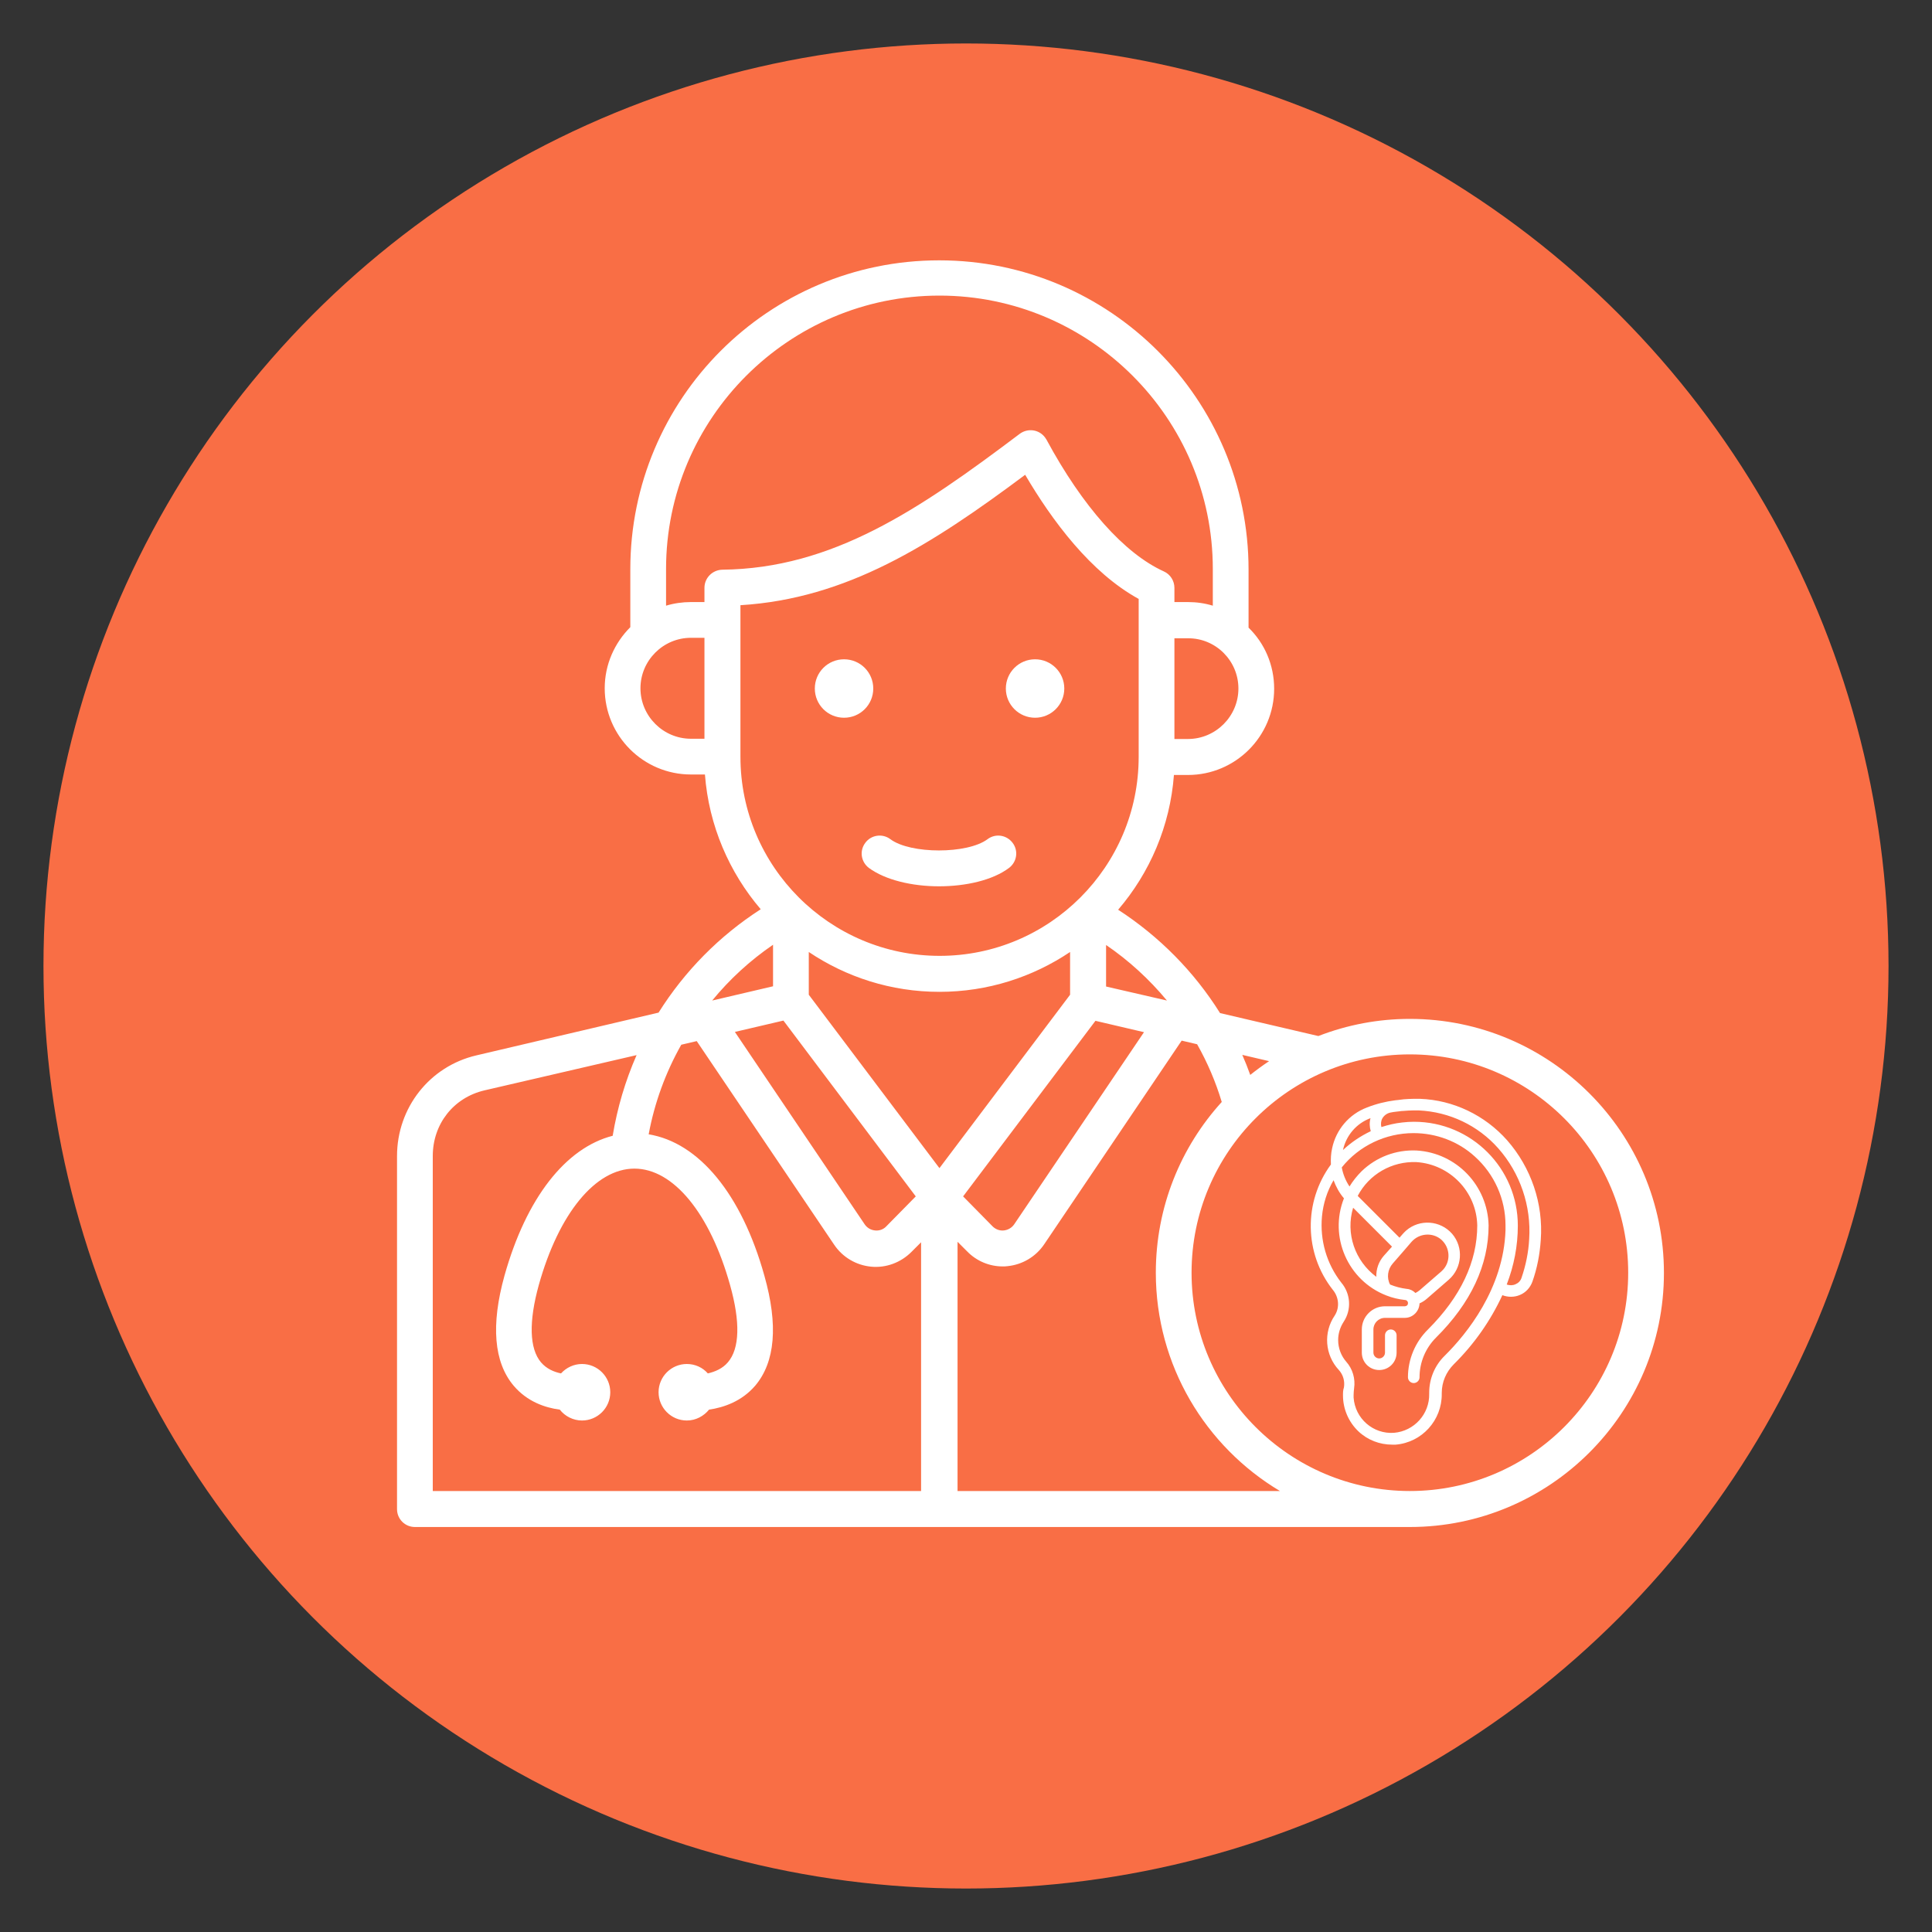
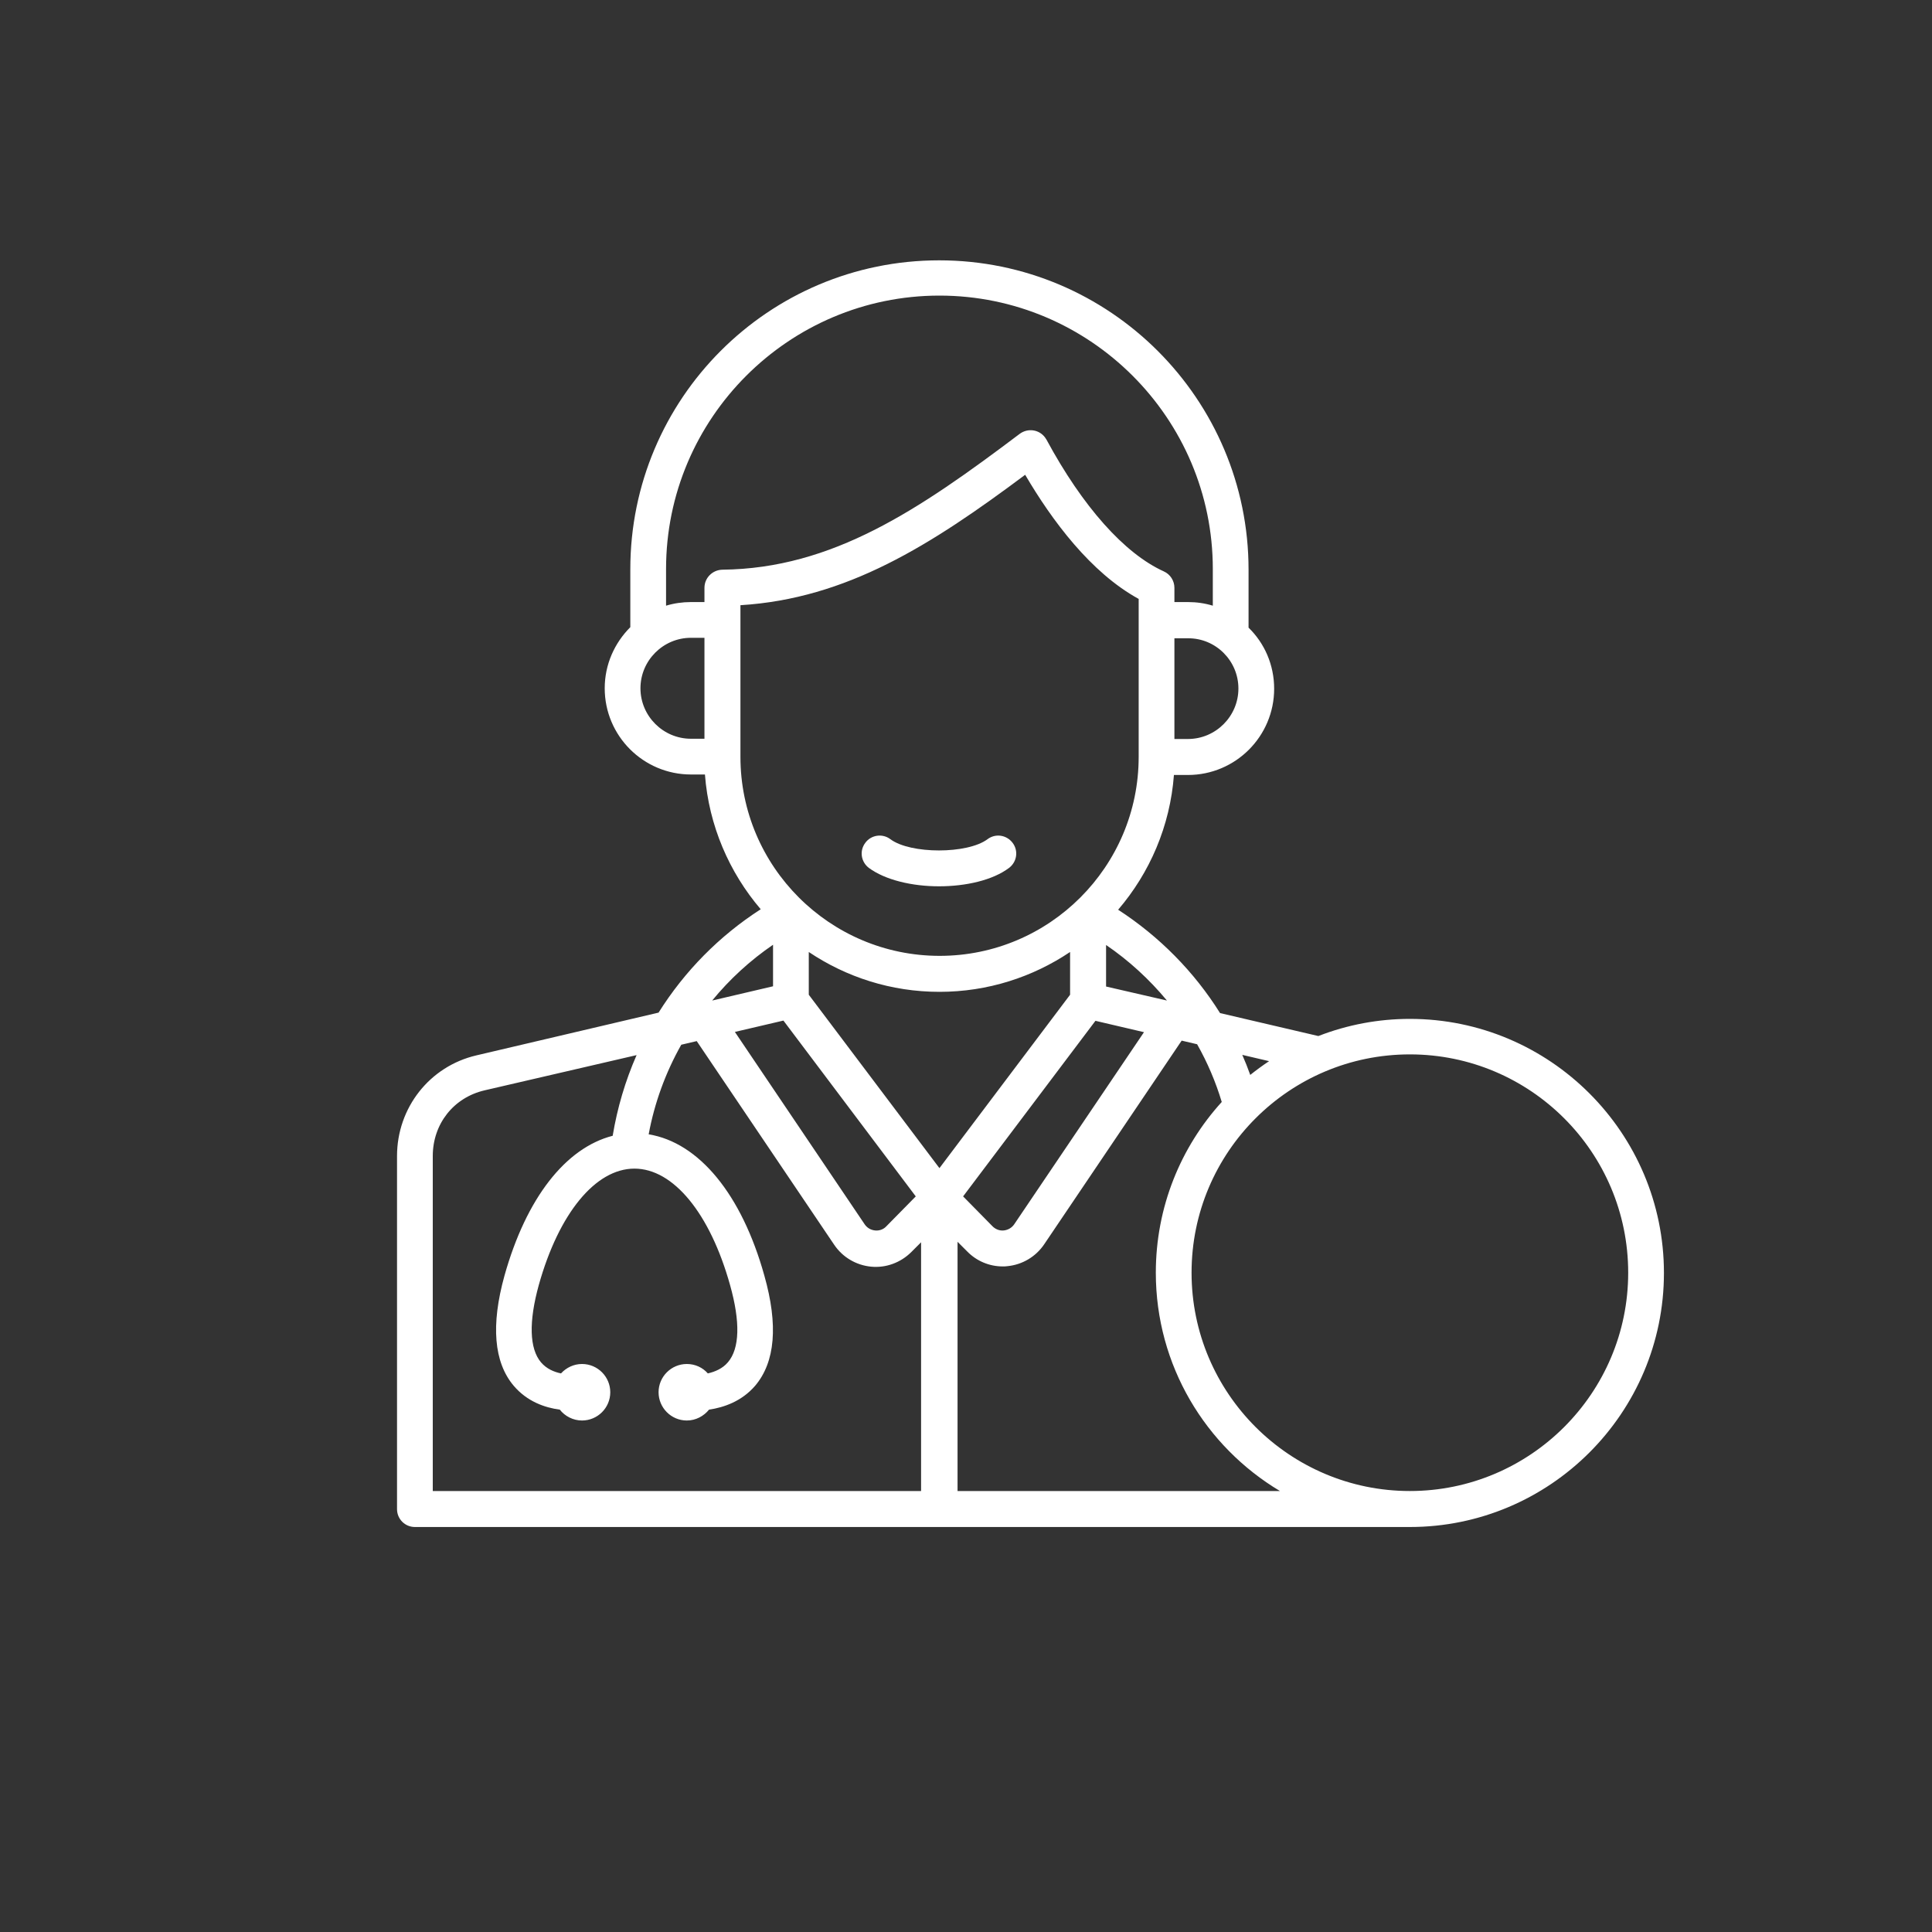
<svg xmlns="http://www.w3.org/2000/svg" version="1.1" id="Layer_1" x="0px" y="0px" viewBox="0 0 800 800" style="enable-background:new 0 0 800 800;" xml:space="preserve">
  <rect x="0" y="0" width="800" height="800" fill="#333333" stroke="none" />
  <style type="text/css">
	.st0{fill:#F96E45;}
	.st1{fill:#FFFFFF;}
</style>
  <g>
-     <circle class="st0" cx="400" cy="400" r="382" />
-   </g>
+     </g>
  <g>
    <path class="st1" d="M689,527.1c0-58-47.2-105.2-105.2-105.2c-13,0-25.8,2.4-37.9,7.1l-40.7-9.5c-10.7-17.1-25.1-31.7-42.2-42.8   c13.1-15.3,21.5-34.6,23.1-55.8h5.8c19.7,0,35.7-16,35.7-35.7c0-9.9-4-18.9-10.6-25.3v-24c0-70.6-57.4-128.1-128.1-128.1   S261,165.1,261,235.7v24c-6.5,6.5-10.6,15.4-10.6,25.3c0,19.7,16,35.7,35.7,35.7h5.8c1.6,21.2,10.1,40.6,23.1,55.8   c-17.1,11-31.5,25.6-42.3,42.8L197.3,437c-19.4,4.5-32.9,21.7-32.9,41.7v146.2c0,4.1,3.3,7.4,7.4,7.4h412   C641.8,632.3,689,585.1,689,527.1L689,527.1z M525.5,439.4c-2.7,1.8-5.3,3.7-7.8,5.7c-1-2.8-2.1-5.6-3.3-8.3L525.5,439.4z    M483.2,414.3l-25.2-5.8v-17.2C467.4,397.7,475.9,405.5,483.2,414.3z M473.7,427.4L420,506.9c-1,1.5-2.6,2.4-4.3,2.6   c-1.8,0.2-3.5-0.5-4.7-1.7l-12.2-12.4l54.8-72.7L473.7,427.4z M512.8,285.1c0,11.5-9.4,20.9-20.9,20.9h-5.6v-41.7h5.6   C503.4,264.2,512.8,273.6,512.8,285.1z M291.7,305.9h-5.6c-11.5,0-20.9-9.4-20.9-20.9c0-11.5,9.4-20.9,20.9-20.9h5.6V305.9z    M291.7,243.4v5.9h-5.6c-3.5,0-7,0.5-10.3,1.5v-15.2c0-62.4,50.8-113.2,113.2-113.2s113.2,50.8,113.2,113.2v15.2   c-3.3-1-6.7-1.5-10.3-1.5h-5.6v-5.9c0-2.9-1.7-5.6-4.4-6.8c-16.3-7.4-33.6-26.8-48.6-54.6c-0.2-0.3-0.4-0.6-0.6-0.9   c-2.5-3.3-7.1-3.9-10.4-1.5c-41.9,31.6-77.6,55.8-123.2,56.3C295,236,291.7,239.3,291.7,243.4z M306.6,313.4v-62.8   c44-2.7,78.8-24.8,117.9-54c11.1,18.9,27.1,40.5,47,51.4v65.4c0,45.5-37,82.4-82.4,82.4C343.6,395.8,306.6,358.8,306.6,313.4z    M379.2,495.4L367,507.8c-1.2,1.3-3,1.9-4.7,1.7c-1.8-0.2-3.3-1.1-4.3-2.6l-53.7-79.6l20.1-4.7L379.2,495.4z M320.1,391.2v17.2   l-25.2,5.9C302.1,405.5,310.6,397.7,320.1,391.2z M381.6,617.4H179.2V478.7c0-13.3,8.6-24.2,21.4-27.2l63-14.6   c-4.7,10.7-8,21.9-9.9,33.4c-19.5,5-35.8,25.8-44.8,57.9c-5.7,20.5-4.4,35.9,3.8,45.6c5.6,6.6,13,9.1,19.1,9.9   c2.1,2.7,5.5,4.5,9.2,4.5c6.4,0,11.7-5.2,11.7-11.7c0-6.4-5.2-11.7-11.7-11.7c-3.4,0-6.5,1.5-8.7,3.9c-2.9-0.6-6-1.9-8.3-4.6   c-4.8-5.7-5.1-16.8-0.9-32c8.3-29.7,23.5-48.2,39.6-48.2c16.1,0,31.3,18.5,39.6,48.2c4.3,15.3,4,26.3-0.9,32   c-2.2,2.6-5.3,3.9-8.3,4.6c-2.1-2.4-5.2-3.9-8.7-3.9c-6.4,0-11.7,5.2-11.7,11.7c0,6.4,5.2,11.7,11.7,11.7c3.7,0,7-1.8,9.2-4.5   c6.1-0.9,13.5-3.4,19.1-9.9c8.3-9.8,9.6-25.1,3.8-45.6c-9.4-33.7-27.1-55.1-47.9-58.5c2.4-13,7-25.6,13.5-37.1l6.4-1.5l56.9,84.3   c3.5,5.2,9.1,8.5,15.3,9.1c6.2,0.6,12.3-1.7,16.7-6.1l4-4V617.4z M334.9,411.9v-17.7c15.5,10.4,34.1,16.5,54.1,16.5   c20,0,38.6-6.1,54.1-16.5v17.7L389,483.7L334.9,411.9z M396.5,617.4V514.2l4,4c3.9,4,9.2,6.2,14.7,6.2c0.6,0,1.3,0,1.9-0.1   c6.2-0.6,11.8-3.9,15.3-9.1l56.9-84.3l6.4,1.5c4.3,7.6,7.7,15.6,10.2,23.9c-17,18.7-27.3,43.5-27.3,70.7c0,38.4,20.6,72,51.4,90.4   H396.5z M583.8,617.4c-49.8,0-90.4-40.5-90.4-90.4s40.5-90.4,90.4-90.4s90.4,40.5,90.4,90.4S633.6,617.4,583.8,617.4z" />
    <path class="st1" d="M358.3,349c-2.5,3.3-1.8,7.9,1.5,10.4c6.8,5,17.9,7.6,29,7.6s22.2-2.5,29-7.6c0,0,0,0,0,0   c3.3-2.5,4-7.1,1.5-10.4c0,0,0,0,0,0c-2.5-3.3-7.1-4-10.4-1.5c-8.3,6.2-31.9,6.2-40.2,0C365.4,345,360.7,345.7,358.3,349z" />
-     <path class="st1" d="M349.5,297.2c6.7,0,12.1-5.4,12.1-12.1c0-6.7-5.4-12.1-12.1-12.1c-6.7,0-12.1,5.4-12.1,12.1   C337.4,291.8,342.8,297.2,349.5,297.2z" />
-     <circle class="st1" cx="428.6" cy="285.1" r="12.1" />
  </g>
  <g>
-     <path class="st1" d="M556.1,577.8c0,5.6,2.3,11,6.4,14.9c3.8,3.6,8.8,5.5,14,5.5c0.5,0,0.9,0,1.4,0c10.9-0.9,19.2-10.1,19.1-21   v-0.4c0-4.5,1.8-8.7,5-11.9c8.4-8.3,15.2-18,20.1-28.6c2.3,0.9,5,0.9,7.3-0.1c2.4-1,4.2-3,5.1-5.4c2-5.6,3.1-11.4,3.5-17.4   c1.1-15-4-29.9-13.9-41.2c-9.2-10.4-22.3-16.7-36.1-17.2c-0.7,0-1.4,0-2.2,0c0,0-0.1,0-0.1,0c-0.1,0-0.3,0-0.4,0   c-1.4,0-2.7,0.1-4.1,0.2c-0.8,0.1-1.6,0.2-2.4,0.3c-0.3,0-0.7,0.1-1,0.1c-4,0.5-8,1.5-11.8,3c-7.4,2.8-12.8,9.2-14.4,16.9   c-0.5,2.2-0.6,4.4-0.5,6.7c-11.4,15.5-11.1,36.8,0.8,51.9c2.5,3,2.9,7.3,0.8,10.6c-4.8,7-4.1,16.4,1.7,22.6c1.8,2,2.5,4.6,2.1,7.2   C556.1,575.6,556.1,576.7,556.1,577.8L556.1,577.8z M620.4,475.5c9.1,10.3,13.7,23.9,12.8,37.6c-0.3,5.5-1.4,10.9-3.2,16.1   c-0.4,1.2-1.3,2.1-2.5,2.6c-1.1,0.5-2.4,0.5-3.6,0.1c3-7.8,4.6-16,4.6-24.4c0-23.7-19.2-43-43-43c-1.6,0-3.3,0.1-4.9,0.3   c-2.9,0.3-5.8,1-8.6,1.9c-0.3-1.2-0.2-2.5,0.4-3.6c0.7-1.2,1.9-2.1,3.3-2.4c0.9-0.2,1.7-0.3,2.6-0.4c0.3,0,0.6-0.1,0.9-0.1   c0.7-0.1,1.4-0.2,2.1-0.2c1.3-0.1,2.5-0.2,3.8-0.2c0.8,0,1.6,0,2.4,0C600.2,460.4,612,466,620.4,475.5L620.4,475.5z M567.5,463   c-0.5,1.8-0.4,3.7,0.1,5.4c-4.2,2-8.1,4.6-11.5,7.8C557.4,470.2,561.6,465.2,567.5,463z M554.1,554.9c0-2.7,0.8-5.3,2.3-7.6   c3.3-5,2.9-11.6-1-16.2c-6.1-7.8-8.9-17.6-8-27.4c0.5-5.3,2.1-10.4,4.8-15c1,2.7,2.4,5.3,4.3,7.5c-6.3,15.9,1.6,34,17.5,40.2   c2.5,1,5.1,1.6,7.8,1.9c0.7,0,1.3,0.7,1.2,1.4c0,0.7-0.6,1.2-1.3,1.2h-8.2c-5.3,0-9.6,4.3-9.6,9.6v9.6c0,4,3.2,7.2,7.2,7.2   c4,0,7.2-3.2,7.2-7.2v-7.2c0-1.3-1.1-2.4-2.4-2.4c-1.3,0-2.4,1.1-2.4,2.4v7.2c0,1.3-1.1,2.4-2.4,2.4c-1.3,0-2.4-1.1-2.4-2.4v-9.6   c0-2.6,2.1-4.8,4.8-4.8h8.2c3.3,0,6-2.7,6.1-6c1.1-0.5,2.1-1.1,3-1.9l9.1-7.9c5.6-4.9,6.2-13.4,1.4-19c-4.9-5.6-13.4-6.2-19-1.4   c-0.5,0.4-0.9,0.9-1.4,1.4l-1.4,1.6l-17.3-17.3c4.7-9,14.2-14.4,24.3-14c13.9,0.9,24.9,12.3,25.2,26.2c0,15.1-6.9,29.6-20.4,43.1   c-5.3,5.2-8.3,12.4-8.3,19.8c0,1.3,1.1,2.4,2.4,2.4s2.4-1.1,2.4-2.4c0-6.2,2.5-12.1,6.8-16.4c14.5-14.4,21.8-30.1,21.8-46.5   c-0.4-16.5-13.3-30-29.8-31c-8.5-0.4-16.7,2.7-22.8,8.6c-1.9,1.9-3.6,4-5,6.3c-1.6-2.4-2.7-5.1-3.2-7.9c7.2-9,18.2-14.2,29.7-14.2   c9.4,0,18.5,3.4,25.4,9.7c8.1,7.3,12.7,17.6,12.7,28.5c0,0.6,0,1.2,0,2c-0.8,24.2-16.1,43-25.2,52c-4.1,4-6.4,9.5-6.4,15.3v0.4   c0.2,8.4-6.2,15.5-14.6,16.2c-8.6,0.6-16.1-5.9-16.7-14.6c0-0.4,0-0.7,0-1.1c0-0.9,0.1-1.8,0.2-2.7c0.6-4-0.6-8.1-3.3-11.1   C555.4,561.5,554.1,558.3,554.1,554.9L554.1,554.9z M587.8,534.3c-0.5,0.4-1.1,0.8-1.7,1.1c-1-1-2.2-1.6-3.6-1.7   c-2.4-0.3-4.7-0.9-6.9-1.8c-1.5-2.8-1-6.3,1.1-8.7l4.7-5.4h0l0,0l3.1-3.6c3.2-3.6,8.7-4,12.3-0.9c3.6,3.2,4,8.7,0.9,12.3   c-0.3,0.3-0.6,0.6-0.9,0.9L587.8,534.3z M573,520c-2.1,2.4-3.2,5.5-3.1,8.7c-8.9-6.6-12.8-18-9.6-28.6l16.1,16.1L573,520z" />
-   </g>
+     </g>
  <g>
</g>
  <g>
</g>
  <g>
</g>
  <g>
</g>
  <g>
</g>
  <g>
</g>
  <g>
</g>
  <g>
</g>
  <g>
</g>
  <g>
</g>
  <g>
</g>
  <g>
</g>
  <g>
</g>
  <g>
</g>
  <g>
</g>
</svg>